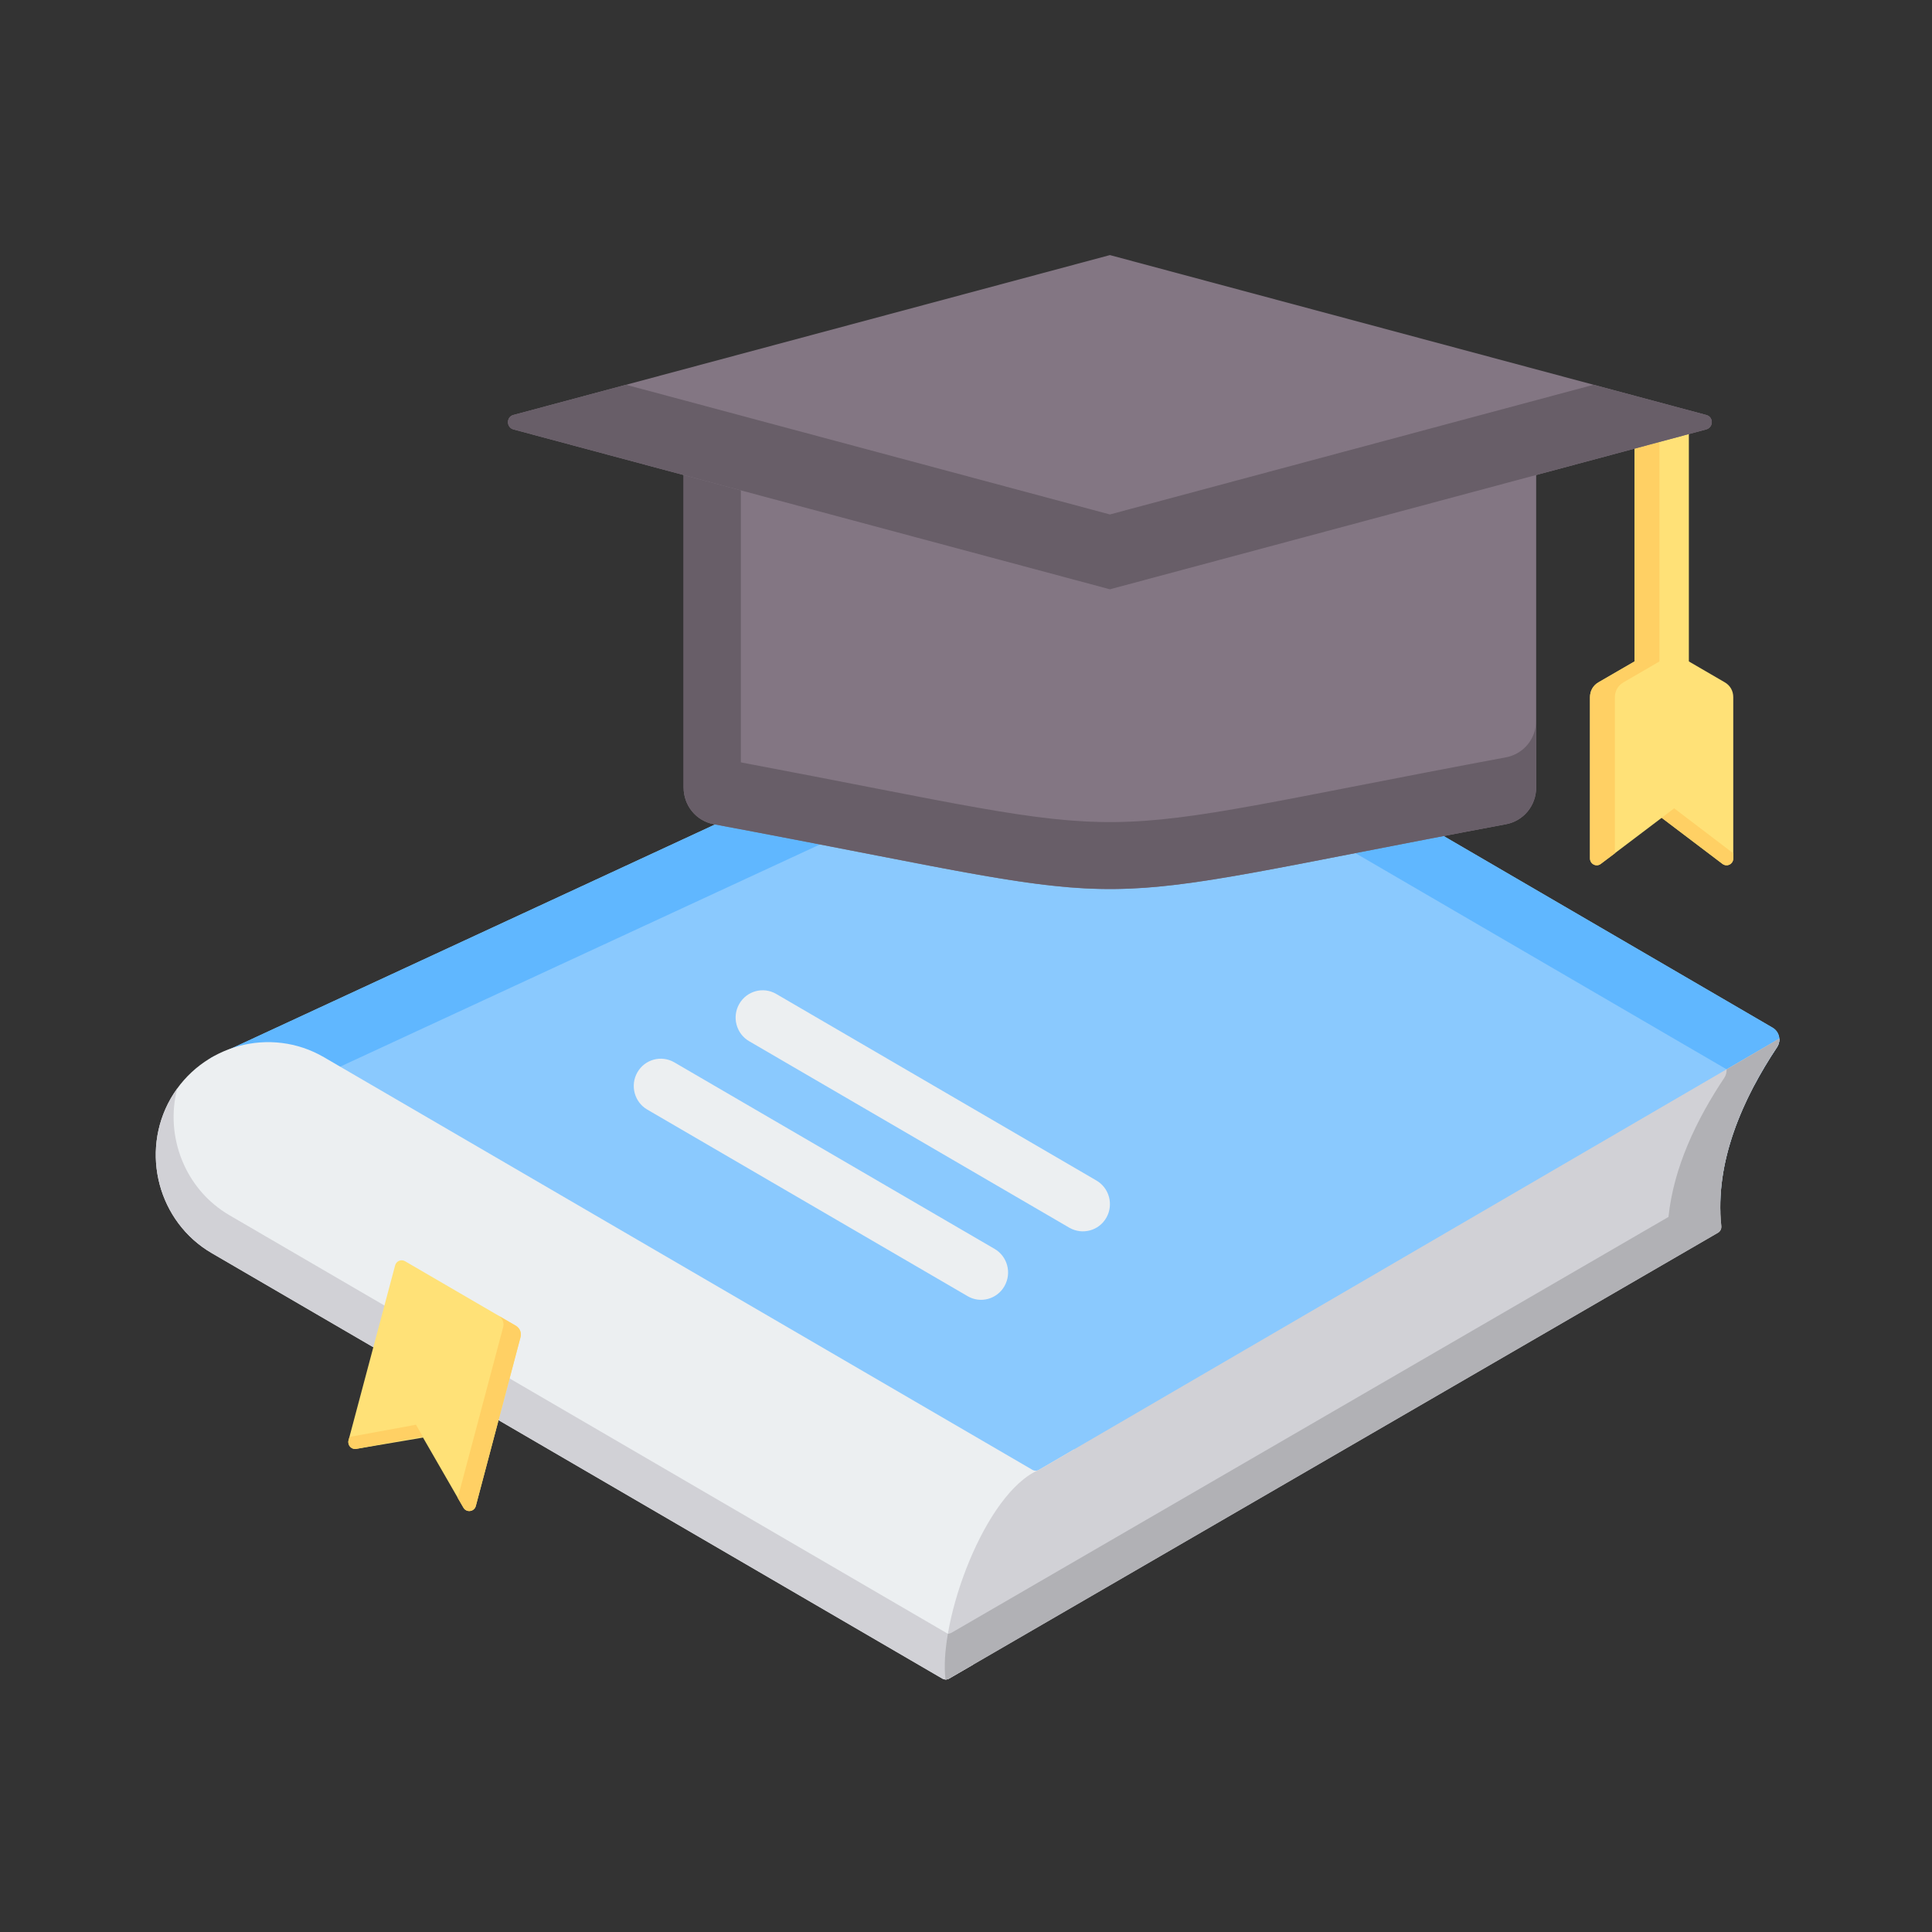
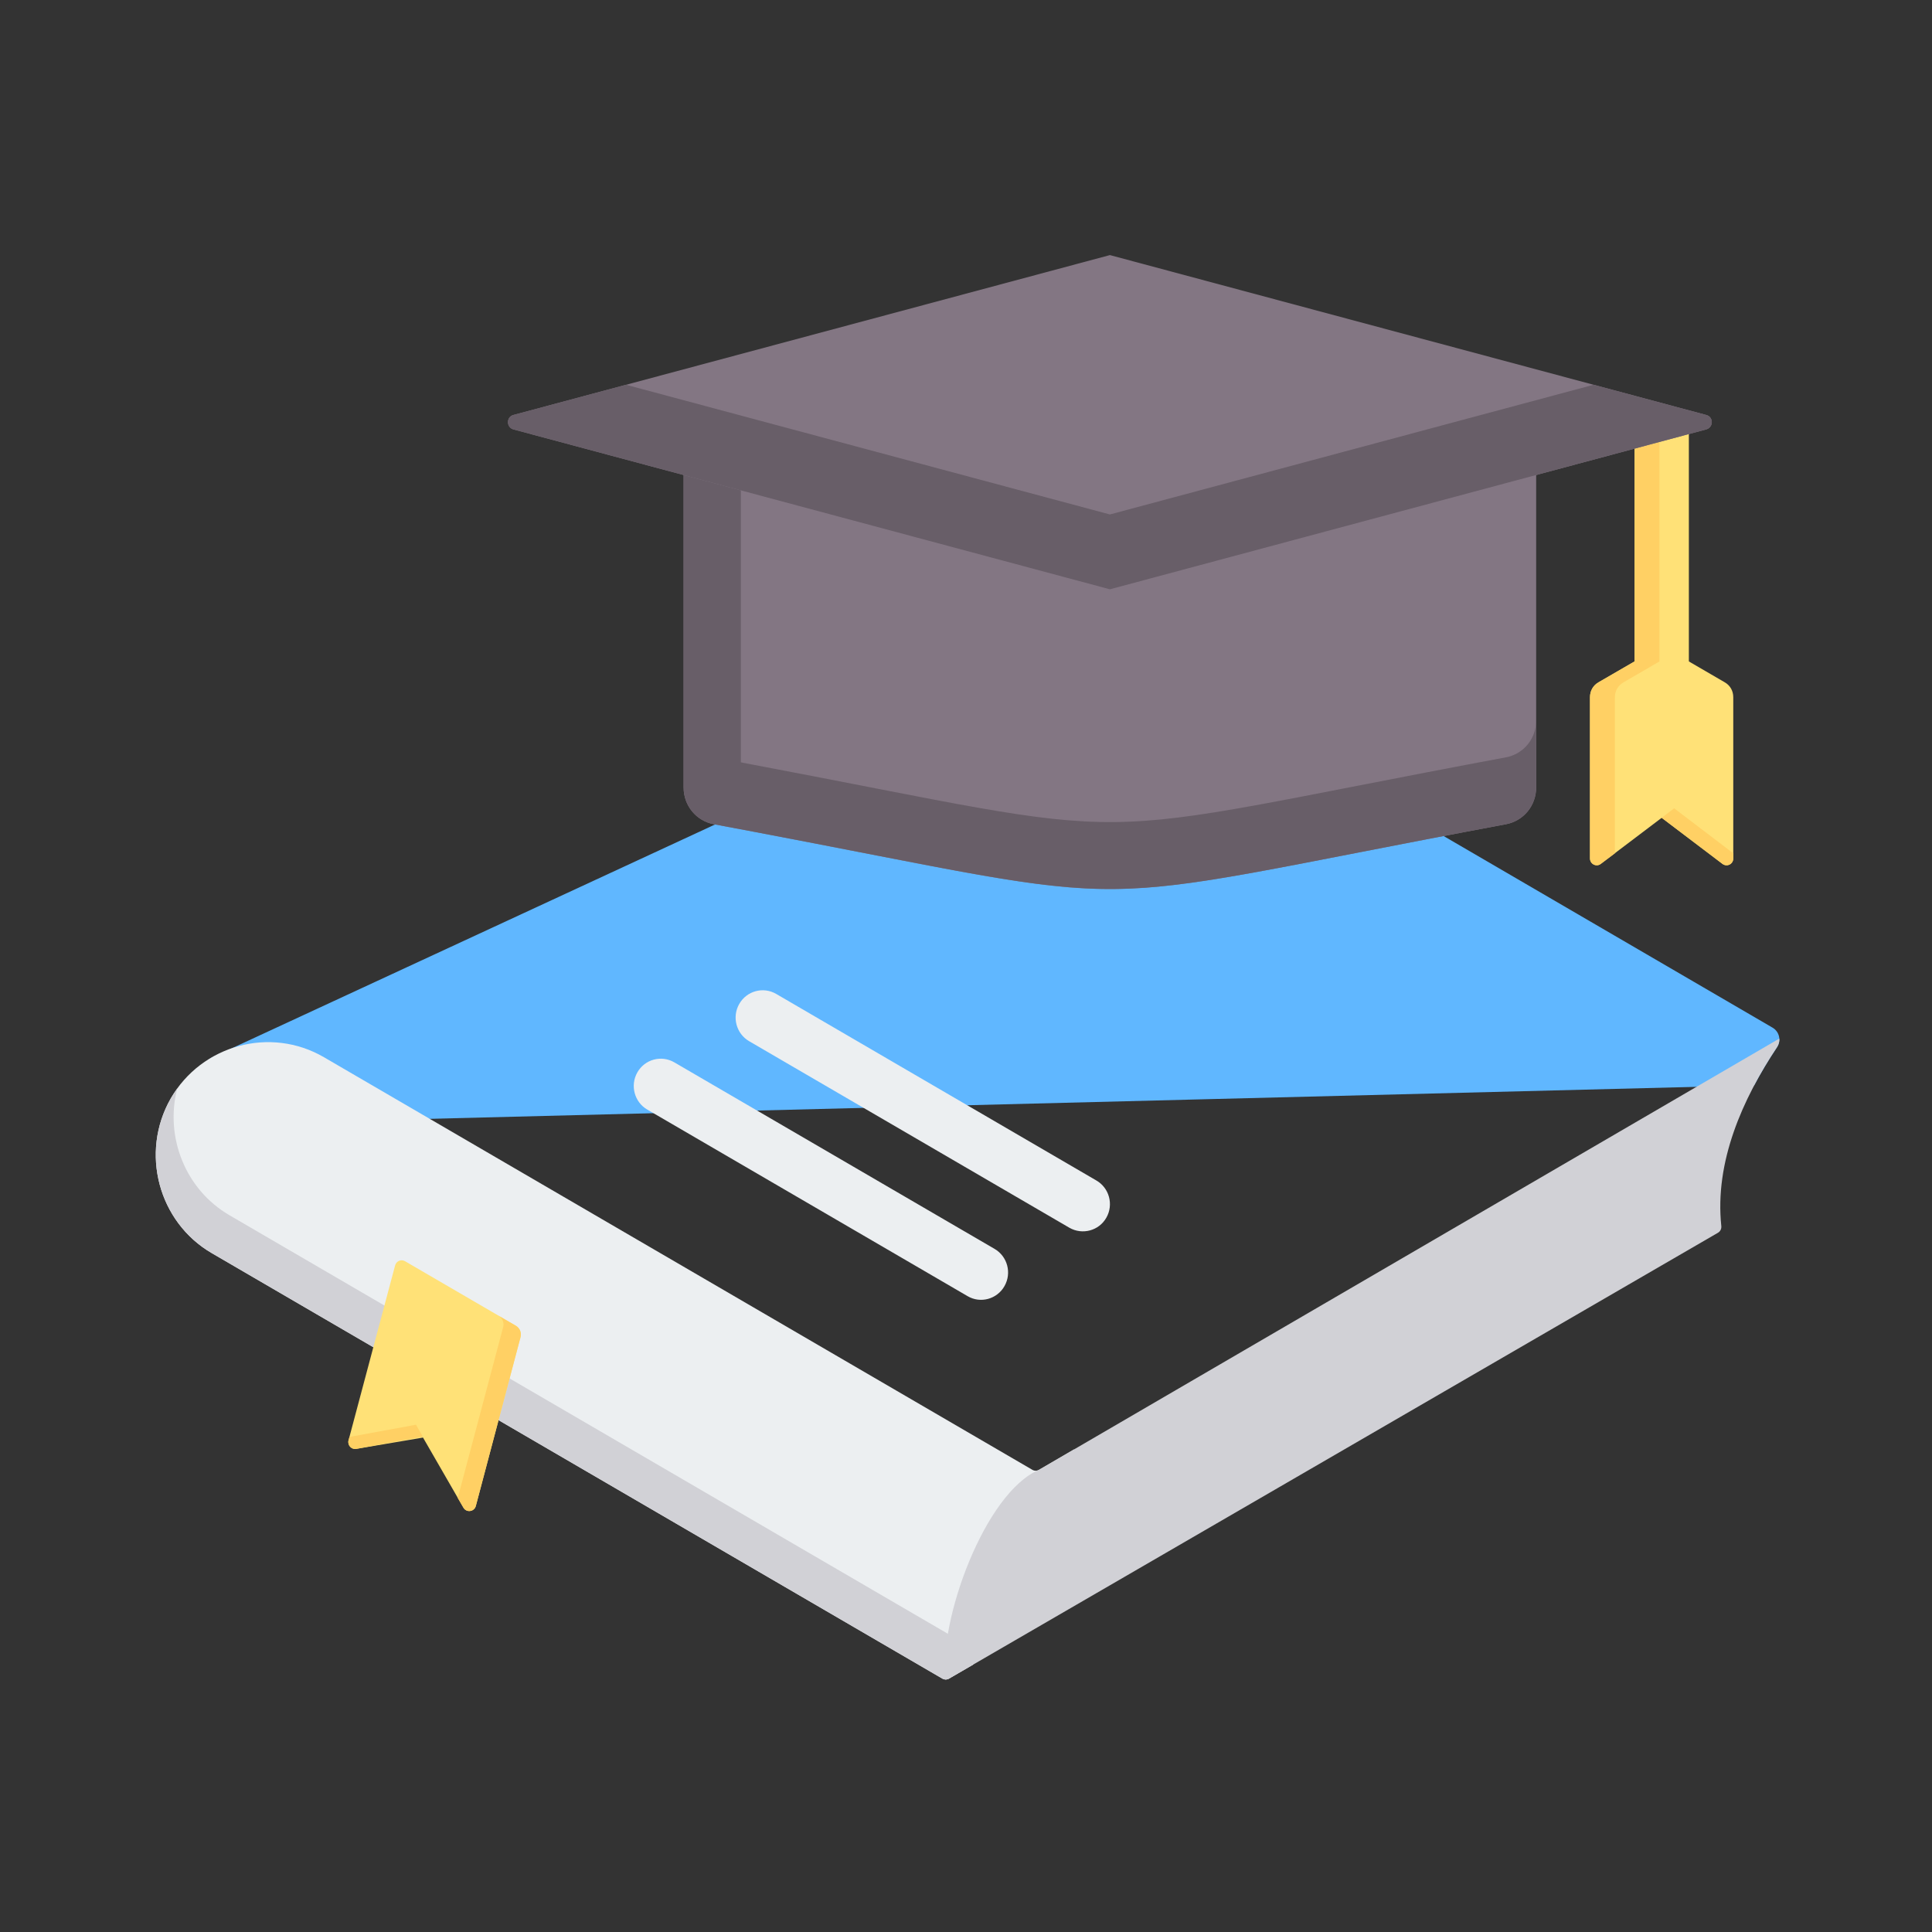
<svg xmlns="http://www.w3.org/2000/svg" width="80" zoomAndPan="magnify" viewBox="0 0 60 60" height="80" preserveAspectRatio="xMidYMid meet" version="1.2">
  <rect x="0" y="0" width="60" height="60" fill="#333333" stroke="none" />
  <defs>
    <clipPath id="82164aae08">
      <path d="M 5 19 L 55.332 19 L 55.332 48 L 5 48 Z M 5 19 " />
    </clipPath>
    <clipPath id="40623bd640">
      <path d="M 5 19 L 55.332 19 L 55.332 35 L 5 35 Z M 5 19 " />
    </clipPath>
    <clipPath id="e9e34234b2">
      <path d="M 4.332 32 L 34 32 L 34 52.176 L 4.332 52.176 Z M 4.332 32 " />
    </clipPath>
    <clipPath id="ea5c6f2d22">
      <path d="M 4.332 33 L 34 33 L 34 52.176 L 4.332 52.176 Z M 4.332 33 " />
    </clipPath>
    <clipPath id="845bb93b6e">
      <path d="M 29 32 L 55.332 32 L 55.332 52.176 L 29 52.176 Z M 29 32 " />
    </clipPath>
    <clipPath id="9711a759e0">
      <path d="M 15 7.926 L 54 7.926 L 54 19 L 15 19 Z M 15 7.926 " />
    </clipPath>
  </defs>
  <g id="13e8362fc6">
    <g clip-rule="nonzero" clip-path="url(#82164aae08)">
-       <path style=" stroke:none;fill-rule:evenodd;fill:#8ac9fe;fill-opacity:1;" d="M 34.469 19.926 L 6.559 32.852 L 5.34 34.137 L 28.961 47.57 L 53.426 37.648 C 53.375 35.816 54.184 34.027 55.188 32.52 C 55.324 32.316 55.262 32.039 55.047 31.914 Z M 34.469 19.926 " />
-     </g>
+       </g>
    <g clip-rule="nonzero" clip-path="url(#40623bd640)">
-       <path style=" stroke:none;fill-rule:evenodd;fill:#60b7ff;fill-opacity:1;" d="M 34.469 19.926 L 6.559 32.852 L 5.34 34.137 L 6.703 34.914 L 34.469 22.055 L 54.477 33.707 C 54.695 33.297 54.934 32.898 55.188 32.52 C 55.324 32.316 55.262 32.039 55.047 31.914 Z M 34.469 19.926 " />
+       <path style=" stroke:none;fill-rule:evenodd;fill:#60b7ff;fill-opacity:1;" d="M 34.469 19.926 L 6.559 32.852 L 5.34 34.137 L 6.703 34.914 L 54.477 33.707 C 54.695 33.297 54.934 32.898 55.188 32.52 C 55.324 32.316 55.262 32.039 55.047 31.914 Z M 34.469 19.926 " />
    </g>
    <path style=" stroke:none;fill-rule:evenodd;fill:#eceff1;fill-opacity:1;" d="M 20.105 34.461 C 19.703 34.23 19.562 33.711 19.793 33.305 C 20.023 32.898 20.539 32.758 20.941 32.992 L 30.887 38.785 C 31.289 39.02 31.426 39.535 31.195 39.941 C 30.965 40.348 30.449 40.488 30.051 40.254 Z M 23.266 32.336 L 33.211 38.129 C 33.613 38.359 34.129 38.223 34.359 37.816 C 34.59 37.41 34.449 36.891 34.047 36.66 L 24.105 30.867 C 23.703 30.633 23.188 30.773 22.957 31.18 C 22.727 31.582 22.863 32.102 23.266 32.336 Z M 23.266 32.336 " />
    <g clip-rule="nonzero" clip-path="url(#e9e34234b2)">
      <path style=" stroke:none;fill-rule:evenodd;fill:#eceff1;fill-opacity:1;" d="M 29.262 52.129 L 6.578 38.918 C 4.918 37.953 4.344 35.793 5.301 34.117 C 6.262 32.445 8.402 31.867 10.059 32.832 L 32.059 45.645 C 32.125 45.684 32.203 45.684 32.27 45.645 L 33.363 45.008 L 30.215 51.699 L 29.473 52.129 C 29.406 52.168 29.328 52.168 29.262 52.129 Z M 29.262 52.129 " />
    </g>
    <g clip-rule="nonzero" clip-path="url(#ea5c6f2d22)">
      <path style=" stroke:none;fill-rule:evenodd;fill:#d1d1d6;fill-opacity:1;" d="M 29.262 52.129 L 6.578 38.918 C 4.918 37.953 4.344 35.793 5.301 34.117 C 5.363 34.008 5.434 33.906 5.504 33.805 C 5.117 35.297 5.746 36.938 7.129 37.742 L 29.812 50.957 C 29.879 50.996 29.957 50.996 30.023 50.957 L 30.766 50.523 L 30.215 51.699 L 29.473 52.129 C 29.406 52.168 29.328 52.168 29.262 52.129 Z M 33.363 45.008 L 30.766 50.523 Z M 33.363 45.008 " />
    </g>
    <path style=" stroke:none;fill-rule:evenodd;fill:#ffe177;fill-opacity:1;" d="M 16.164 41.531 L 14.777 46.77 C 14.727 46.953 14.484 46.984 14.391 46.82 L 13.137 44.645 L 11.066 44.996 C 10.914 45.023 10.785 44.883 10.824 44.73 L 12.27 39.301 C 12.305 39.164 12.457 39.098 12.578 39.168 L 16.02 41.172 C 16.145 41.246 16.203 41.391 16.164 41.531 Z M 16.164 41.531 " />
    <path style=" stroke:none;fill-rule:evenodd;fill:#ffd064;fill-opacity:1;" d="M 16.164 41.531 L 14.777 46.77 C 14.727 46.953 14.484 46.984 14.391 46.82 L 14.211 46.512 C 14.223 46.496 14.23 46.477 14.234 46.453 L 15.625 41.219 C 15.664 41.078 15.605 40.934 15.48 40.859 L 16.02 41.172 C 16.145 41.246 16.203 41.391 16.164 41.531 Z M 13.129 44.613 L 11.066 44.996 C 10.914 45.023 10.785 44.883 10.824 44.73 L 10.855 44.625 L 12.918 44.246 Z M 13.129 44.613 " />
    <g clip-rule="nonzero" clip-path="url(#845bb93b6e)">
      <path style=" stroke:none;fill-rule:evenodd;fill:#d1d1d6;fill-opacity:1;" d="M 53.352 38.285 C 45.391 42.902 37.43 47.516 29.469 52.133 C 29.434 52.152 29.398 52.16 29.363 52.16 C 29.145 50.316 30.59 46.352 32.27 45.645 L 55.258 32.254 C 55.266 32.344 55.242 32.438 55.188 32.52 C 54.113 34.137 53.246 36.086 53.457 38.078 C 53.465 38.164 53.426 38.242 53.352 38.285 Z M 53.352 38.285 " />
-       <path style=" stroke:none;fill-rule:evenodd;fill:#b1b1b5;fill-opacity:1;" d="M 53.352 38.285 C 45.391 42.902 37.43 47.516 29.469 52.133 C 29.434 52.152 29.398 52.16 29.363 52.16 C 29.316 51.766 29.344 51.273 29.438 50.738 C 29.473 50.738 29.508 50.727 29.543 50.711 C 36.969 46.402 44.395 42.098 51.816 37.793 C 51.977 36.242 52.695 34.754 53.547 33.477 C 53.602 33.395 53.625 33.301 53.621 33.211 L 55.258 32.254 C 55.266 32.344 55.242 32.438 55.188 32.52 C 54.109 34.145 53.25 36.09 53.457 38.078 C 53.465 38.164 53.426 38.242 53.352 38.285 Z M 53.352 38.285 " />
    </g>
    <path style=" stroke:none;fill-rule:evenodd;fill:#ffe177;fill-opacity:1;" d="M 50.762 13.109 L 52.449 13.109 L 52.449 22.887 L 50.762 22.887 Z M 50.762 13.109 " />
    <path style=" stroke:none;fill-rule:evenodd;fill:#ffe177;fill-opacity:1;" d="M 51.605 20.051 L 53.566 21.191 C 53.734 21.289 53.828 21.457 53.828 21.652 L 53.828 26.66 C 53.828 26.836 53.633 26.934 53.492 26.828 L 51.605 25.398 L 49.715 26.828 C 49.578 26.934 49.379 26.836 49.379 26.66 L 49.379 21.652 C 49.379 21.457 49.473 21.289 49.641 21.191 Z M 51.605 20.051 " />
    <path style=" stroke:none;fill-rule:evenodd;fill:#ffd064;fill-opacity:1;" d="M 50.762 20.543 L 50.762 13.109 L 51.535 13.109 L 51.535 20.543 L 50.418 21.191 C 50.25 21.289 50.152 21.457 50.152 21.652 L 50.152 26.5 L 49.715 26.828 C 49.578 26.934 49.379 26.836 49.379 26.66 L 49.379 21.652 C 49.379 21.457 49.473 21.289 49.641 21.191 Z M 53.828 26.5 L 53.828 26.66 C 53.828 26.836 53.633 26.934 53.492 26.828 L 51.605 25.398 L 51.992 25.102 Z M 53.828 26.5 " />
    <path style=" stroke:none;fill-rule:evenodd;fill:#837683;fill-opacity:1;" d="M 34.469 12.246 L 47.707 12.574 L 47.707 24.453 C 47.707 25.02 47.316 25.496 46.766 25.598 C 32.41 28.281 36.523 28.281 22.172 25.598 C 21.621 25.496 21.23 25.02 21.23 24.453 L 21.23 12.574 Z M 34.469 12.246 " />
    <path style=" stroke:none;fill-rule:evenodd;fill:#685e68;fill-opacity:1;" d="M 47.707 22.375 L 47.707 24.453 C 47.707 25.02 47.316 25.496 46.766 25.598 C 32.699 28.227 36.367 28.277 23.008 25.754 L 22.992 25.754 L 22.969 25.746 L 22.957 25.746 L 22.941 25.742 L 22.93 25.738 L 22.918 25.738 L 22.906 25.734 L 22.891 25.734 L 22.867 25.727 L 22.828 25.723 L 22.816 25.719 L 22.789 25.715 L 22.777 25.711 L 22.762 25.707 L 22.75 25.707 L 22.738 25.703 L 22.723 25.703 L 22.699 25.695 L 22.688 25.695 L 22.672 25.691 L 22.66 25.688 L 22.648 25.688 L 22.633 25.684 L 22.621 25.684 L 22.555 25.668 L 22.543 25.668 L 22.32 25.625 L 22.305 25.621 L 22.266 25.613 L 22.254 25.613 L 22.238 25.609 L 22.227 25.609 L 22.211 25.605 L 22.199 25.602 L 22.188 25.602 L 22.172 25.598 C 21.621 25.496 21.23 25.02 21.23 24.453 L 21.23 12.574 L 23.008 12.527 L 23.008 23.676 C 36.367 26.199 32.699 26.148 46.766 23.52 C 47.316 23.418 47.707 22.941 47.707 22.375 Z M 47.707 22.375 " />
    <g clip-rule="nonzero" clip-path="url(#9711a759e0)">
      <path style=" stroke:none;fill-rule:evenodd;fill:#837683;fill-opacity:1;" d="M 34.469 7.922 L 52.988 12.887 C 53.219 12.945 53.219 13.273 52.988 13.336 L 34.469 18.301 L 15.945 13.336 C 15.719 13.273 15.719 12.945 15.945 12.887 Z M 34.469 7.922 " />
    </g>
    <path style=" stroke:none;fill-rule:evenodd;fill:#685e68;fill-opacity:1;" d="M 49.492 11.949 L 52.988 12.887 C 53.219 12.945 53.219 13.273 52.988 13.336 L 34.469 18.301 L 15.945 13.336 C 15.719 13.273 15.719 12.945 15.945 12.887 L 19.441 11.949 L 34.469 15.977 Z M 49.492 11.949 " />
  </g>
</svg>